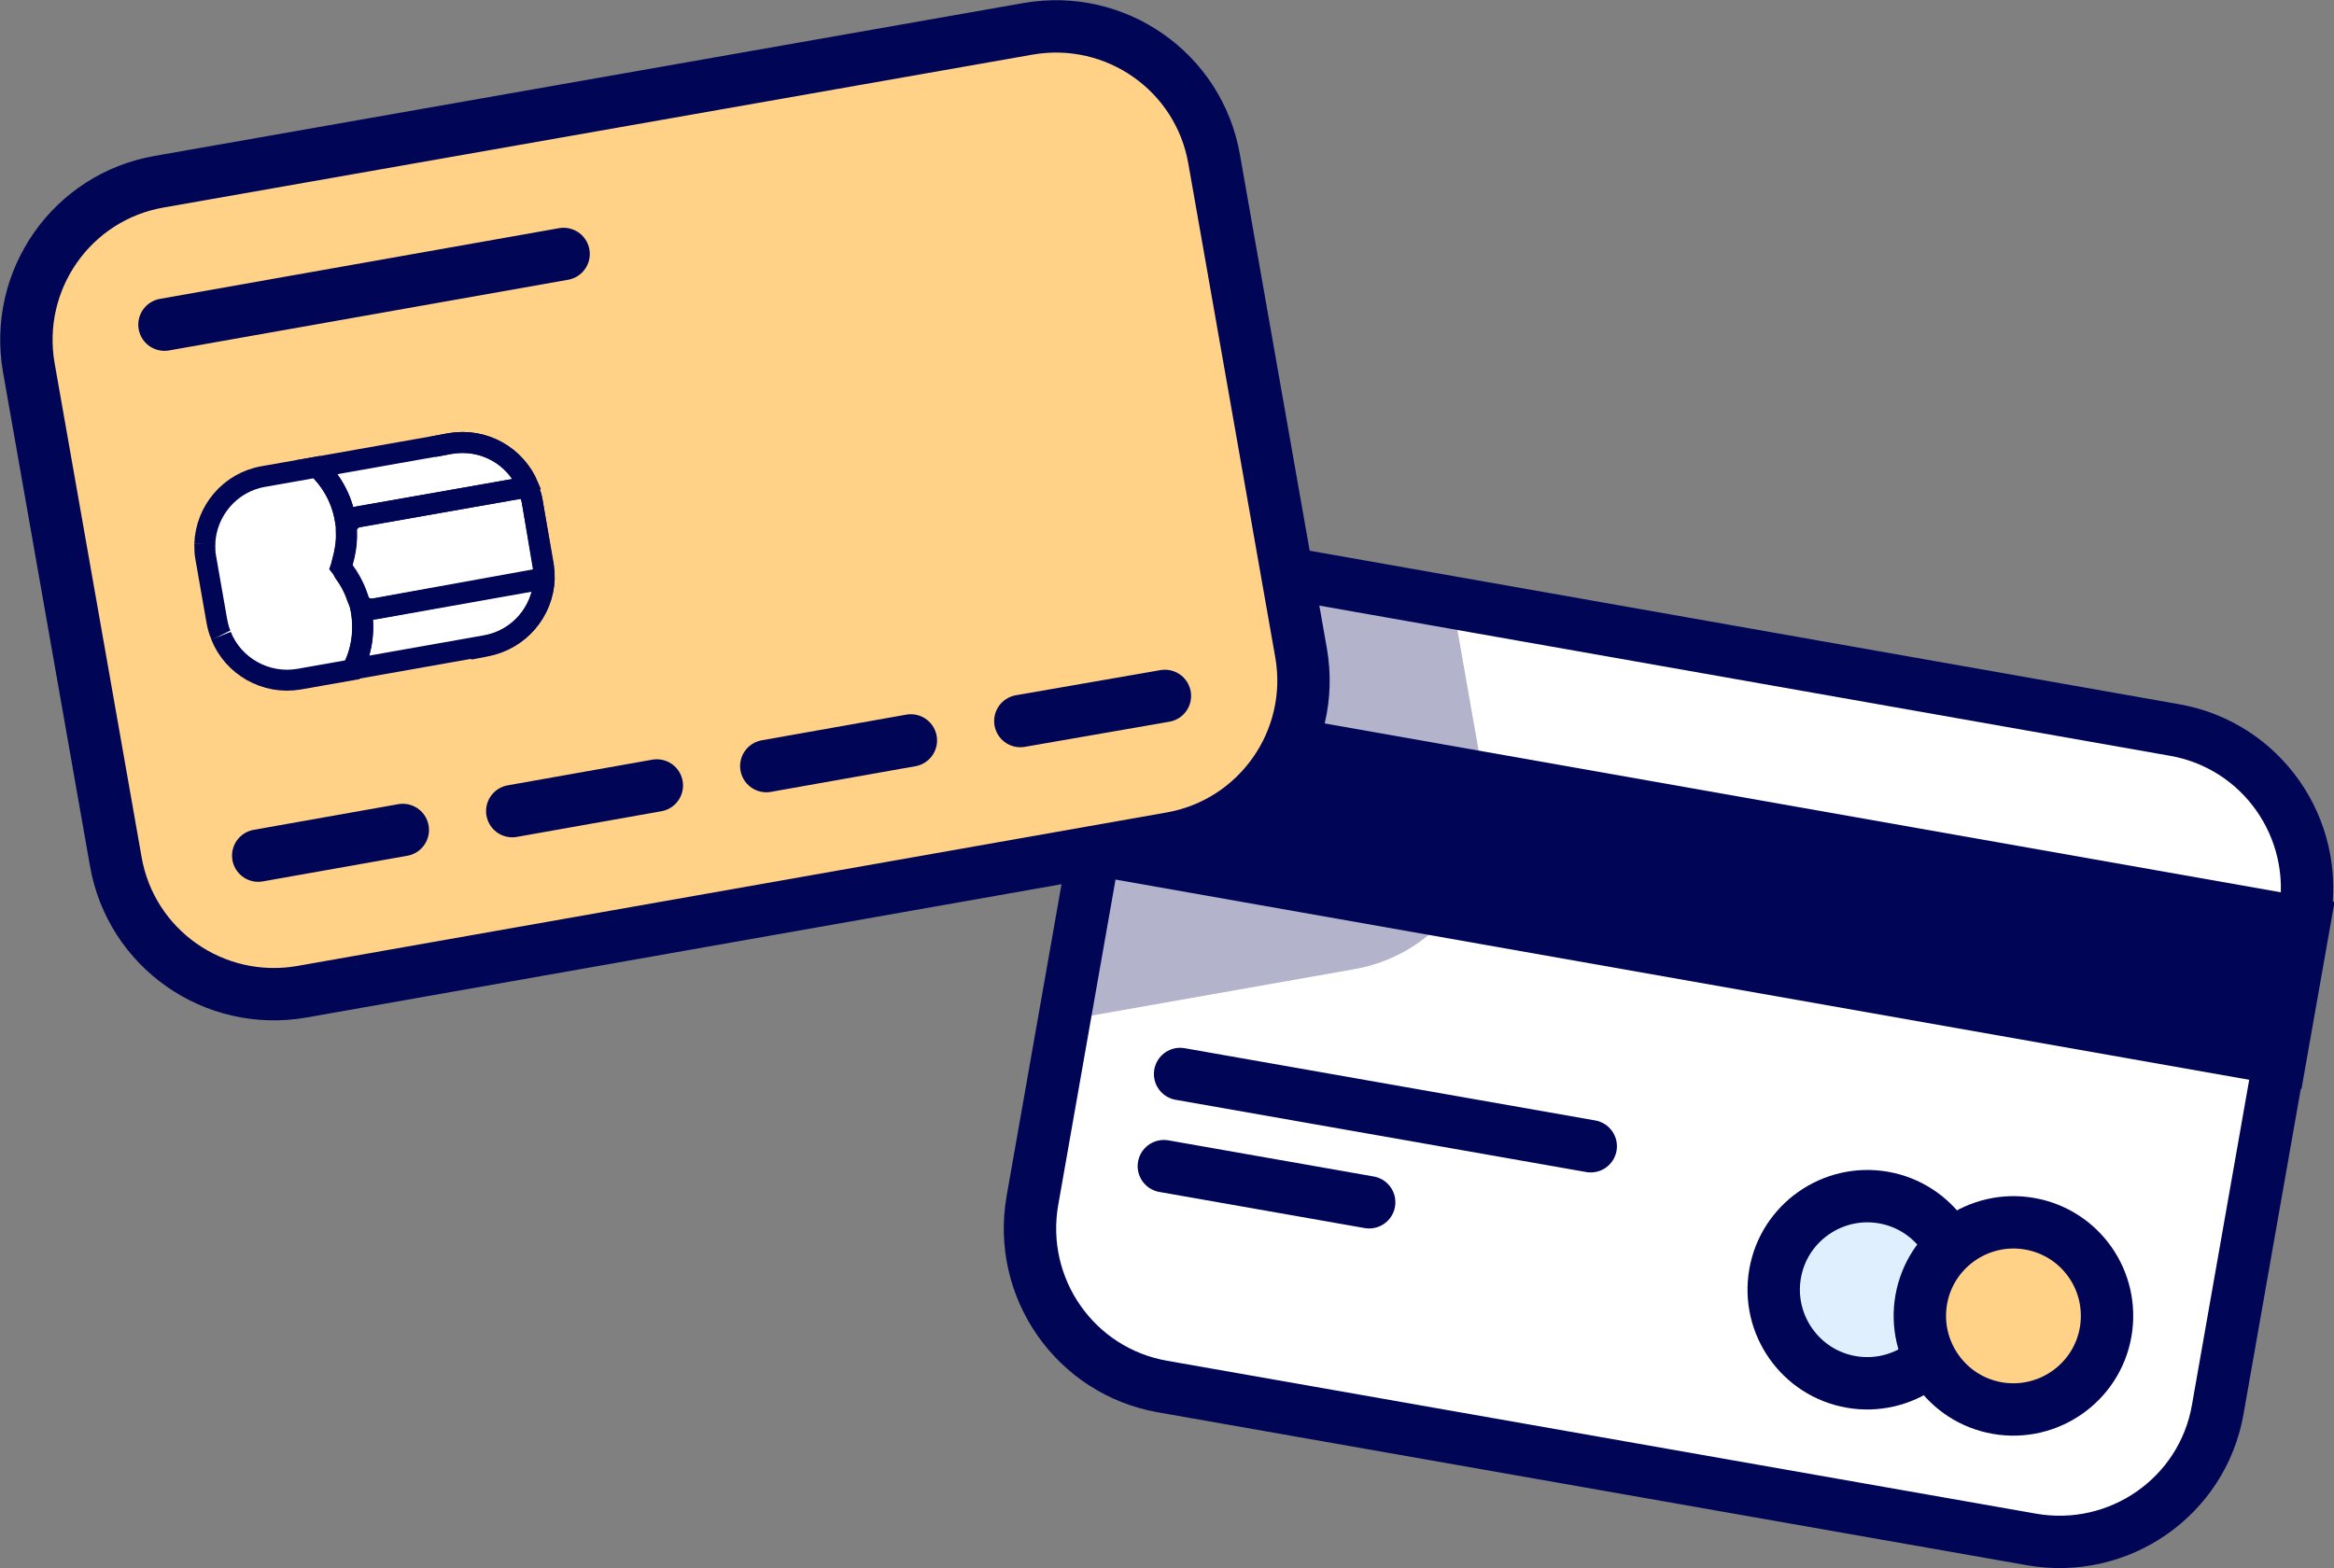
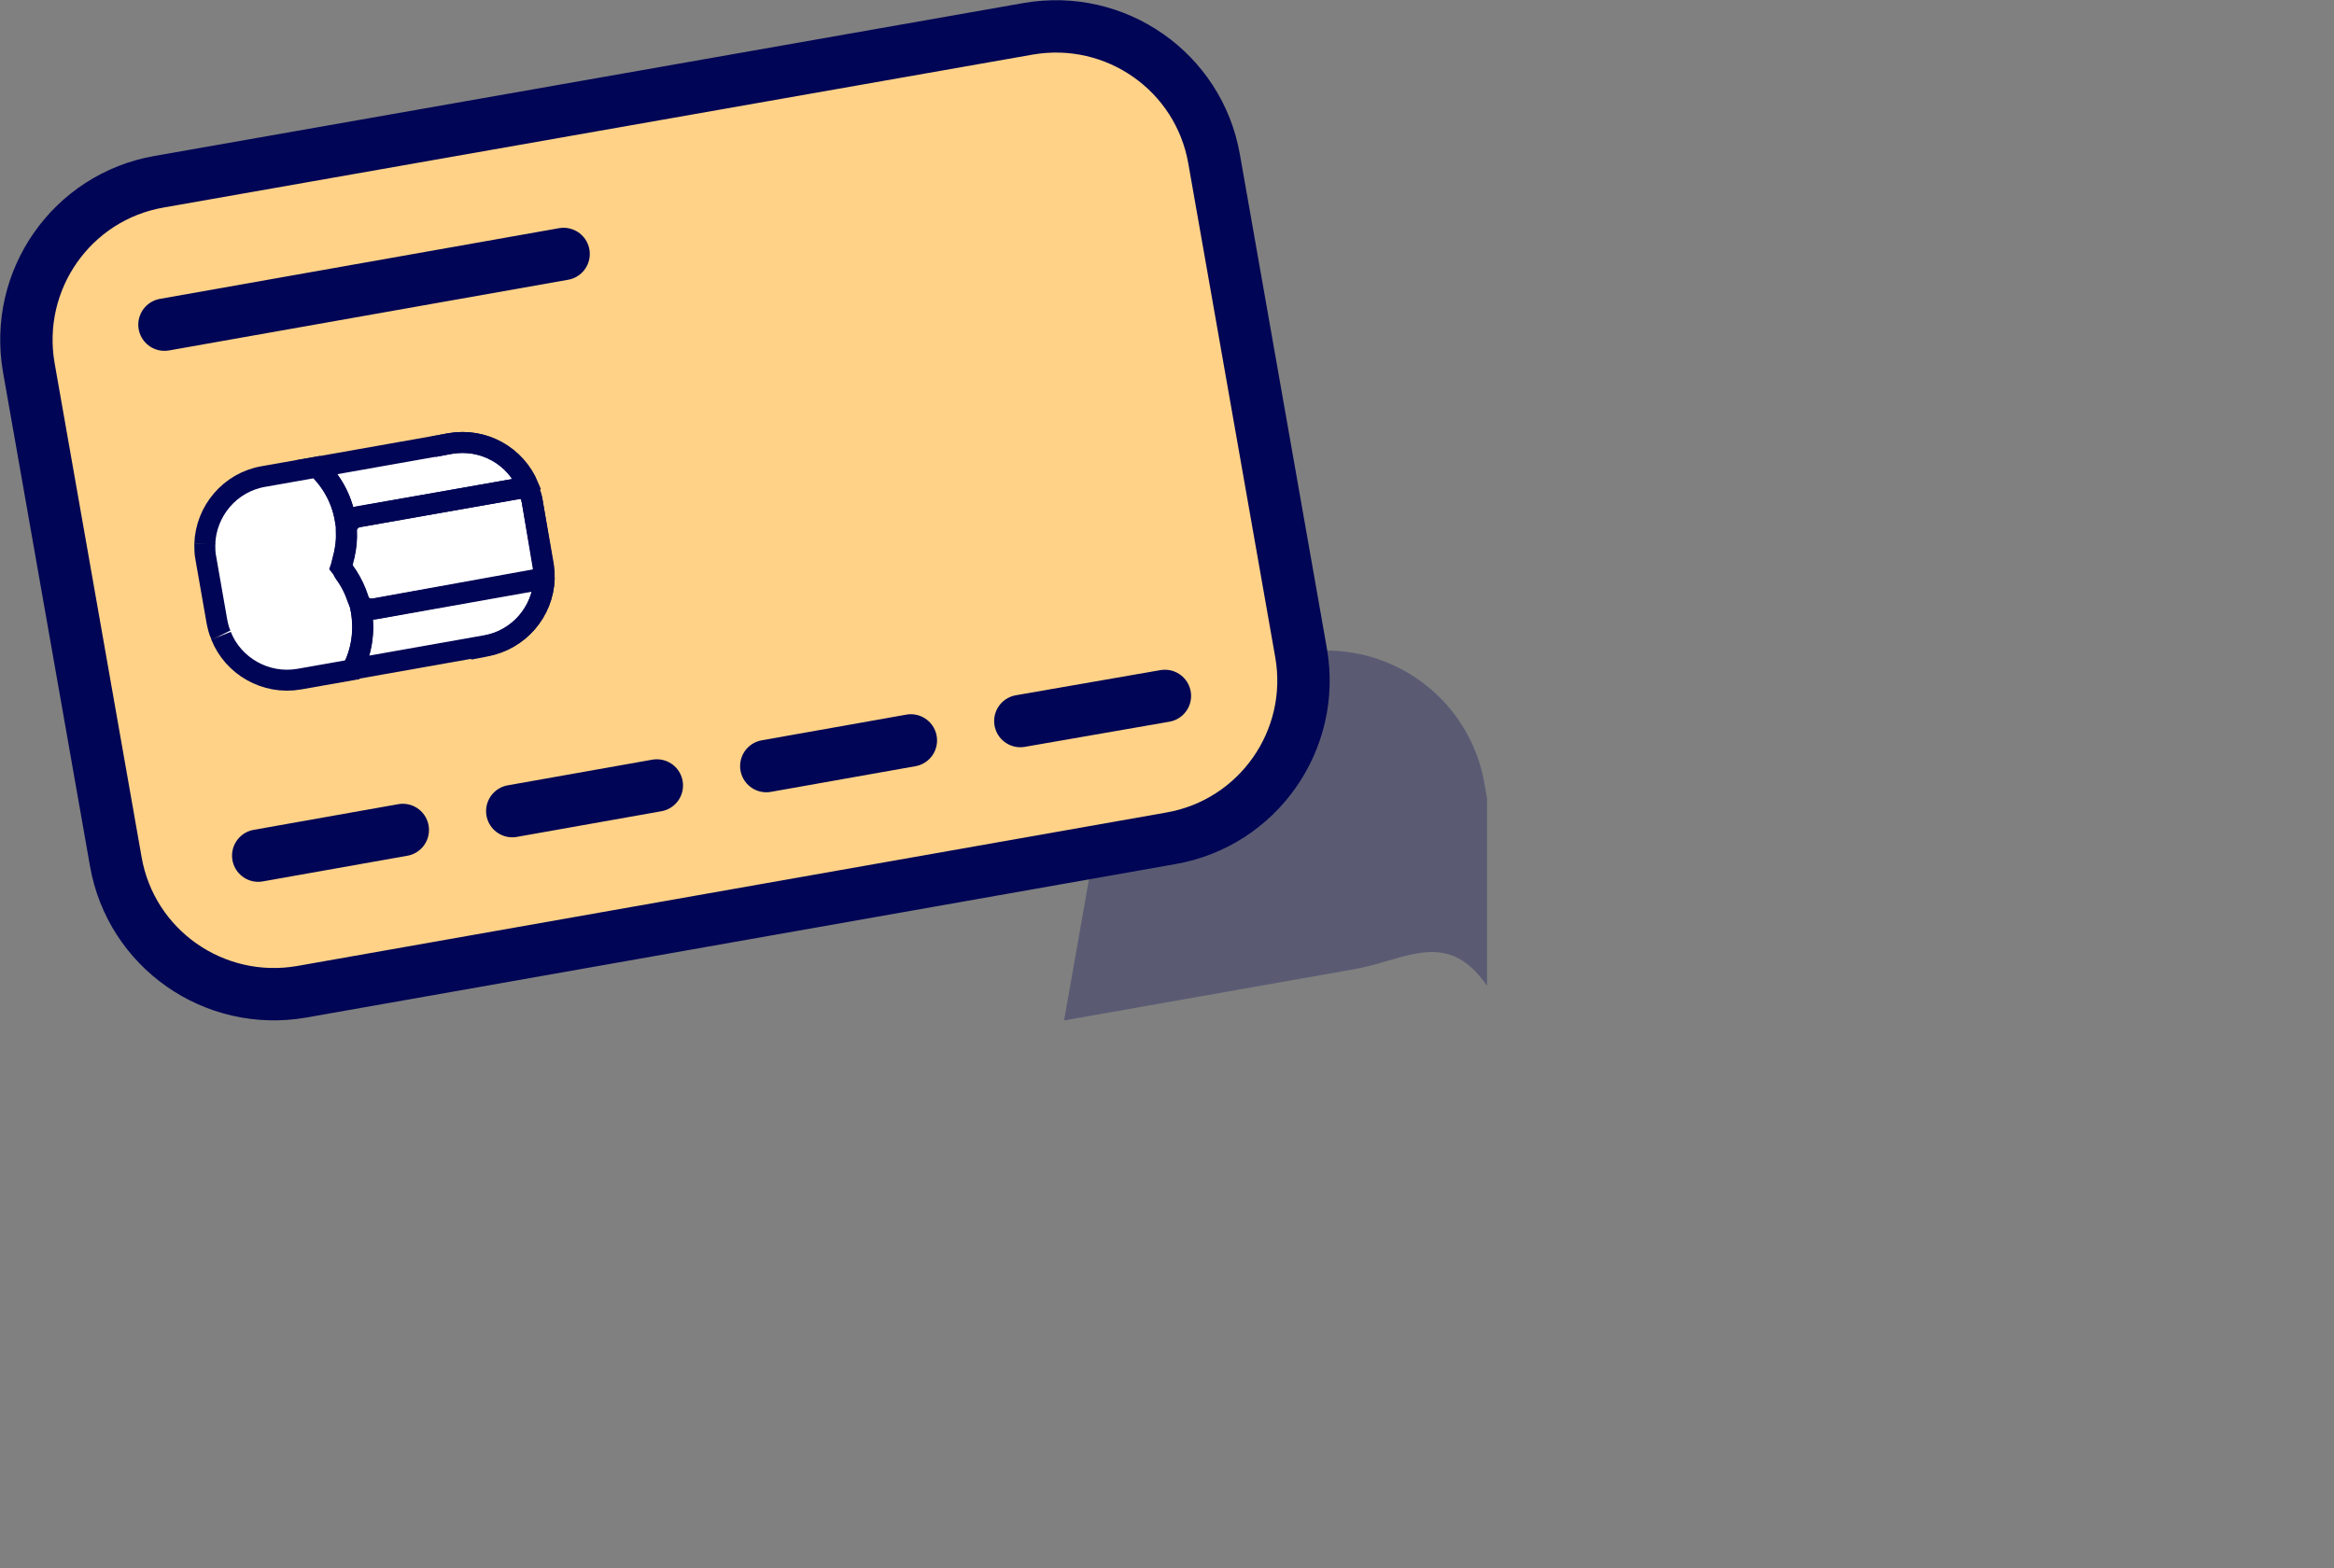
<svg xmlns="http://www.w3.org/2000/svg" xmlns:xlink="http://www.w3.org/1999/xlink" version="1.1" id="Layer_1" x="0px" y="0px" viewBox="0 0 445.6 299.5" style="enable-background:new 0 0 445.6 299.5;" xml:space="preserve">
  <rect x="0" y="0" width="445.6" height="299.5" fill="#808080" stroke="none" />
  <style type="text/css">
	.st0{clip-path:url(#SVGID_2_);}
	.st1{clip-path:url(#SVGID_4_);fill:#FFFFFF;}
	
		.st2{clip-path:url(#SVGID_4_);fill:none;stroke:#000555;stroke-width:10;stroke-linecap:round;stroke-linejoin:round;stroke-miterlimit:10;}
	.st3{clip-path:url(#SVGID_4_);fill:#000555;}
	.st4{clip-path:url(#SVGID_4_);fill:none;stroke:#000555;stroke-width:10;stroke-miterlimit:10;}
	.st5{clip-path:url(#SVGID_4_);fill:#DFEFFE;}
	.st6{clip-path:url(#SVGID_4_);fill:#FFD287;}
	.st7{opacity:0.3;clip-path:url(#SVGID_6_);}
	.st8{clip-path:url(#SVGID_8_);fill:#000555;}
	.st9{clip-path:url(#SVGID_10_);fill:#FFD287;}
	.st10{clip-path:url(#SVGID_10_);fill:none;stroke:#000555;stroke-width:10;stroke-miterlimit:10;}
	
		.st11{clip-path:url(#SVGID_10_);fill:none;stroke:#000555;stroke-width:10;stroke-linecap:round;stroke-linejoin:round;stroke-miterlimit:10;}
	.st12{clip-path:url(#SVGID_10_);fill:#FFFFFF;}
	.st13{clip-path:url(#SVGID_10_);fill:none;stroke:#000555;stroke-width:4;stroke-miterlimit:10;}
</style>
  <g>
    <defs>
      <rect id="SVGID_1_" width="445.6" height="299.5" />
    </defs>
    <clipPath id="SVGID_2_">
      <use xlink:href="#SVGID_1_" style="overflow:visible;" />
    </clipPath>
    <g class="st0">
      <defs>
-         <rect id="SVGID_3_" y="0" width="445.6" height="299.5" />
-       </defs>
+         </defs>
      <clipPath id="SVGID_4_">
        <use xlink:href="#SVGID_3_" style="overflow:visible;" />
      </clipPath>
      <path class="st1" d="M387.9,294L222,264.8c-16.7-2.9-27.8-18.8-24.9-35.5l16.6-94.3c2.9-16.7,18.8-27.8,35.5-24.9l165.9,29.3    c16.7,2.9,27.8,18.8,24.9,35.5l-16.6,94.3C420.5,285.8,404.6,296.9,387.9,294" />
      <path class="st2" d="M387.9,294L222,264.8c-16.7-2.9-27.8-18.8-24.9-35.5l16.6-94.3c2.9-16.7,18.8-27.8,35.5-24.9l165.9,29.3    c16.7,2.9,27.8,18.8,24.9,35.5l-16.6,94.3C420.5,285.8,404.6,296.9,387.9,294z" />
      <rect x="311.2" y="54.3" transform="matrix(0.174 -0.985 0.985 0.174 101.346 459.274)" class="st3" width="26.3" height="229.8" />
      <rect x="311.2" y="54.3" transform="matrix(0.174 -0.985 0.985 0.174 101.346 459.274)" class="st4" width="26.3" height="229.8" />
      <path class="st5" d="M374.1,249.4c-1.7,9.7-11,16.2-20.7,14.5c-9.7-1.7-16.2-11-14.5-20.7c1.7-9.7,11-16.2,20.7-14.5    C369.3,230.4,375.8,239.7,374.1,249.4" />
      <path class="st4" d="M374.1,249.4c-1.7,9.7-11,16.2-20.7,14.5c-9.7-1.7-16.2-11-14.5-20.7c1.7-9.7,11-16.2,20.7-14.5    C369.3,230.4,375.8,239.7,374.1,249.4z" />
      <path class="st6" d="M402,254.4c-1.7,9.7-11,16.2-20.7,14.5c-9.7-1.7-16.2-11-14.5-20.7c1.7-9.7,11-16.2,20.7-14.5    C397.2,235.4,403.7,244.6,402,254.4" />
      <path class="st4" d="M402,254.4c-1.7,9.7-11,16.2-20.7,14.5c-9.7-1.7-16.2-11-14.5-20.7c1.7-9.7,11-16.2,20.7-14.5    C397.2,235.4,403.7,244.6,402,254.4z" />
      <line class="st6" x1="303.7" y1="218.9" x2="225.3" y2="205.1" />
      <line class="st2" x1="303.7" y1="218.9" x2="225.3" y2="205.1" />
-       <line class="st6" x1="261.4" y1="229.6" x2="222.2" y2="222.7" />
      <line class="st2" x1="261.4" y1="229.6" x2="222.2" y2="222.7" />
    </g>
    <g class="st0">
      <defs>
        <path id="SVGID_5_" d="M213.7,135l-16.6,94.2c-2.9,16.7,8.2,32.6,24.9,35.5L387.9,294c16.7,2.9,32.6-8.2,35.5-24.9l16.6-94.3     c2.9-16.7-8.2-32.6-24.9-35.5l-165.9-29.3c-1.8-0.3-3.6-0.5-5.4-0.5C229.3,109.6,216.3,120.1,213.7,135" />
      </defs>
      <clipPath id="SVGID_6_">
        <use xlink:href="#SVGID_5_" style="overflow:visible;" />
      </clipPath>
      <g class="st7">
        <g>
          <defs>
            <rect id="SVGID_7_" x="40" y="30" width="243.9" height="184.8" />
          </defs>
          <clipPath id="SVGID_8_">
            <use xlink:href="#SVGID_7_" style="overflow:visible;" />
          </clipPath>
-           <path class="st8" d="M258.5,185.1L92.6,214.4c-16.7,2.9-32.6-8.2-35.5-24.9L40.5,95.2c-2.9-16.7,8.2-32.6,24.9-35.5l165.9-29.3      c16.7-2.9,32.6,8.2,35.5,24.9l16.6,94.3C286.3,166.3,275.2,182.2,258.5,185.1" />
+           <path class="st8" d="M258.5,185.1L92.6,214.4c-16.7,2.9-32.6-8.2-35.5-24.9c-2.9-16.7,8.2-32.6,24.9-35.5l165.9-29.3      c16.7-2.9,32.6,8.2,35.5,24.9l16.6,94.3C286.3,166.3,275.2,182.2,258.5,185.1" />
        </g>
      </g>
    </g>
    <g class="st0">
      <defs>
        <rect id="SVGID_9_" y="0" width="445.6" height="299.5" />
      </defs>
      <clipPath id="SVGID_10_">
        <use xlink:href="#SVGID_9_" style="overflow:visible;" />
      </clipPath>
      <path class="st9" d="M223.5,160.1L57.6,189.4c-16.7,2.9-32.6-8.2-35.5-24.9L5.5,70.2c-2.9-16.7,8.2-32.6,24.9-35.5L196.3,5.5    c16.7-2.9,32.6,8.2,35.5,24.9l16.6,94.3C251.3,141.3,240.2,157.2,223.5,160.1" />
      <path class="st10" d="M223.5,160.1L57.6,189.4c-16.7,2.9-32.6-8.2-35.5-24.9L5.5,70.2c-2.9-16.7,8.2-32.6,24.9-35.5L196.3,5.5    c16.7-2.9,32.6,8.2,35.5,24.9l16.6,94.3C251.3,141.3,240.2,157.2,223.5,160.1z" />
-       <line class="st9" x1="76.9" y1="158.5" x2="49.3" y2="163.4" />
      <line class="st11" x1="76.9" y1="158.5" x2="49.3" y2="163.4" />
-       <line class="st9" x1="125.4" y1="150" x2="97.8" y2="154.9" />
      <line class="st11" x1="125.4" y1="150" x2="97.8" y2="154.9" />
      <line class="st9" x1="173.9" y1="141.4" x2="146.3" y2="146.3" />
      <line class="st11" x1="173.9" y1="141.4" x2="146.3" y2="146.3" />
      <line class="st9" x1="222.4" y1="132.9" x2="194.8" y2="137.7" />
      <line class="st11" x1="222.4" y1="132.9" x2="194.8" y2="137.7" />
-       <line class="st9" x1="107.6" y1="48.5" x2="31.4" y2="62" />
      <line class="st11" x1="107.6" y1="48.5" x2="31.4" y2="62" />
      <path class="st12" d="M87.4,84.4l-38.6,6.8c-6.6,1.2-10.9,7.4-9.8,14l2.6,15c1.2,6.6,7.4,10.9,14,9.8l38.6-6.8    c6.6-1.2,10.9-7.4,9.8-14l-2.6-15C100.2,87.7,94,83.3,87.4,84.4" />
      <path class="st13" d="M65.9,99.1l34.9-6.1c0,0,0.1-0.1,0.1-0.1c-2.4-5.8-8.5-9.3-14.9-8.2l-25.4,4.5    C63.2,91.7,65.2,95.1,65.9,99.1C65.9,99.1,65.9,99.1,65.9,99.1z" />
      <path class="st13" d="M69,116.7c0.7,4,0,7.8-1.7,11.1l25.4-4.5c6.4-1.1,10.9-6.5,11.2-12.8c0,0,0-0.1-0.1-0.1L69,116.7    C69,116.7,69,116.7,69,116.7z" />
      <path class="st13" d="M65.9,99.1C65.9,99.1,65.9,99.1,65.9,99.1c-0.7-4-2.7-7.4-5.4-9.9L50.3,91c-6.4,1.1-11,6.6-11.2,12.9" />
      <path class="st13" d="M42.2,121.4c2.3,5.8,8.5,9.4,14.9,8.3l10.2-1.8c1.7-3.3,2.3-7.2,1.7-11.1c0,0,0,0,0,0" />
      <path class="st13" d="M101.6,95.7l-0.1-0.6c-0.2-1.2-1.4-2-2.6-1.8l-30.4,5.4c-1.4,0.2-2.5,1.5-2.4,2.9c0.1,1.9-0.2,3.7-0.7,5.5    c-0.2,0.8-0.1,1.7,0.4,2.4c1.1,1.5,1.9,3.1,2.5,4.9c0.4,1.3,1.8,2.1,3.2,1.9l30.4-5.4c1.2-0.2,2-1.4,1.8-2.6l-0.1-0.6L101.6,95.7z    " />
      <path class="st13" d="M69,116.7c-0.6-3.2-2-6.1-3.9-8.4c1-2.9,1.4-6,0.8-9.2" />
      <path class="st13" d="M39.1,103.8c0,0.9,0,1.9,0.2,2.8l2.1,12c0.2,1,0.4,1.9,0.8,2.7" />
      <path class="st13" d="M82.8,85.3l3.1-0.6c6.4-1.1,12.6,2.4,14.9,8.3" />
      <path class="st13" d="M103.9,110.5c-0.2,6.3-4.8,11.7-11.2,12.9l-3.1,0.6" />
      <path class="st13" d="M100.8,93c0.3,0.9,0.6,1.8,0.8,2.7l2.1,12c0.2,1,0.2,1.9,0.2,2.8" />
    </g>
  </g>
</svg>